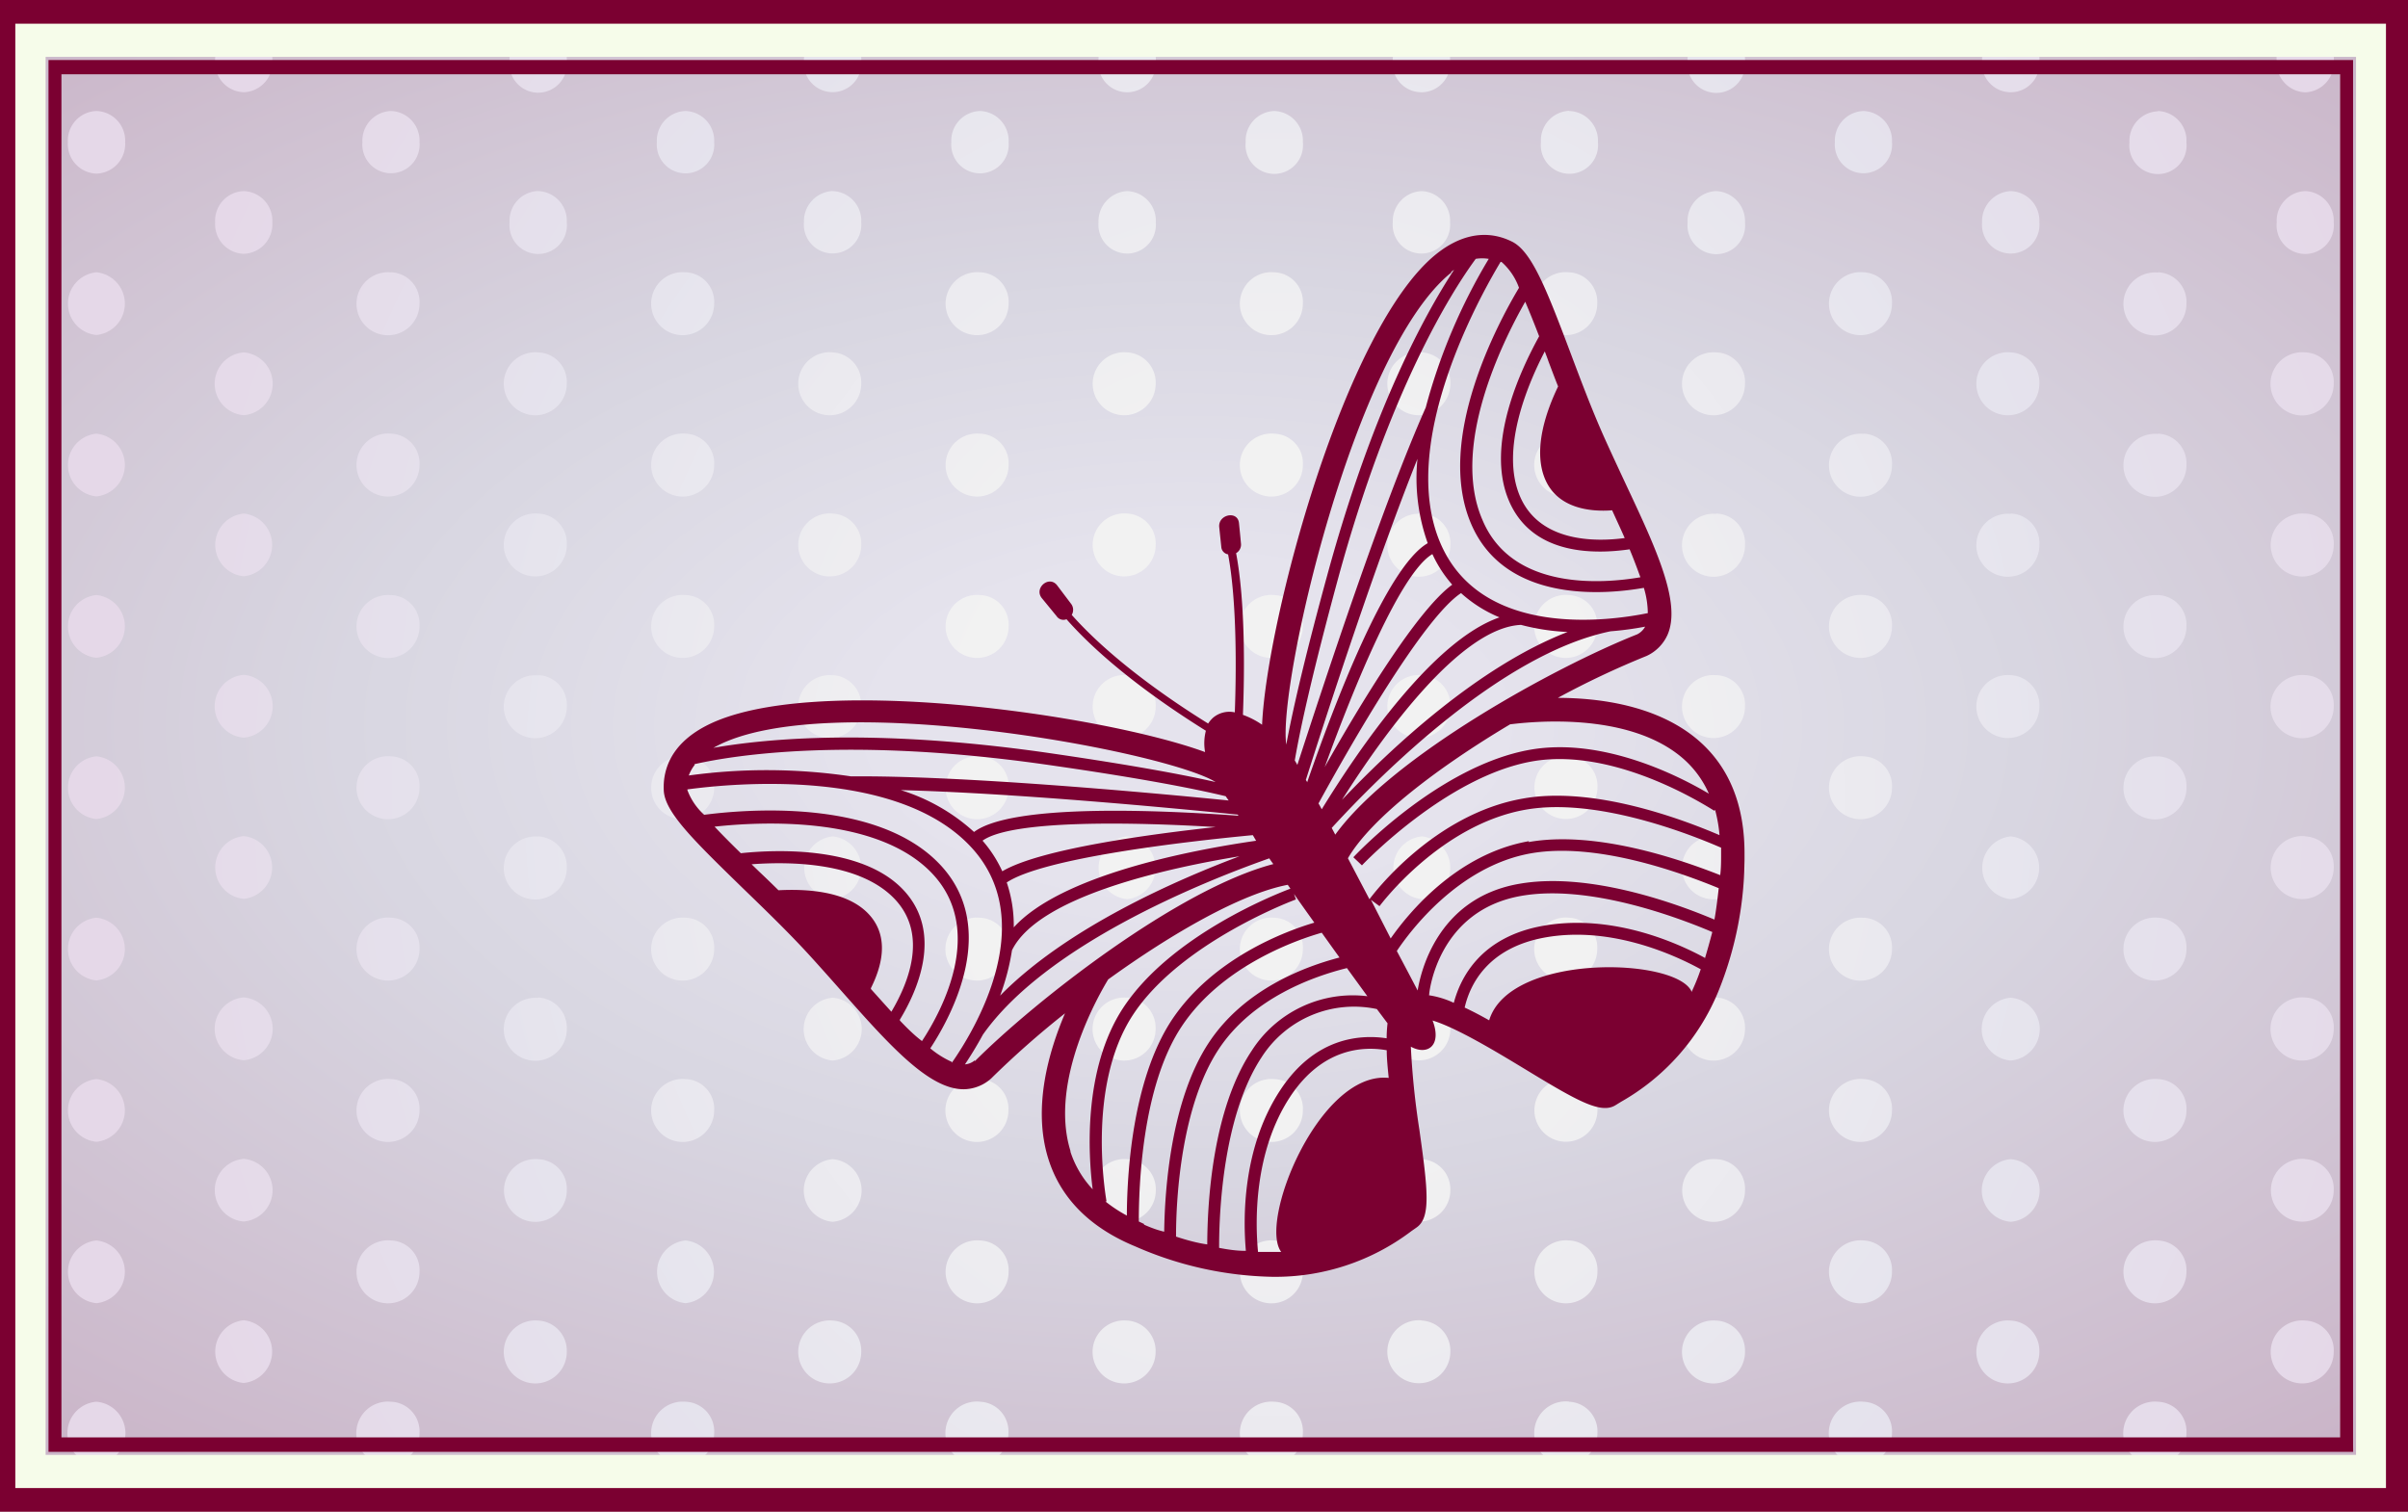
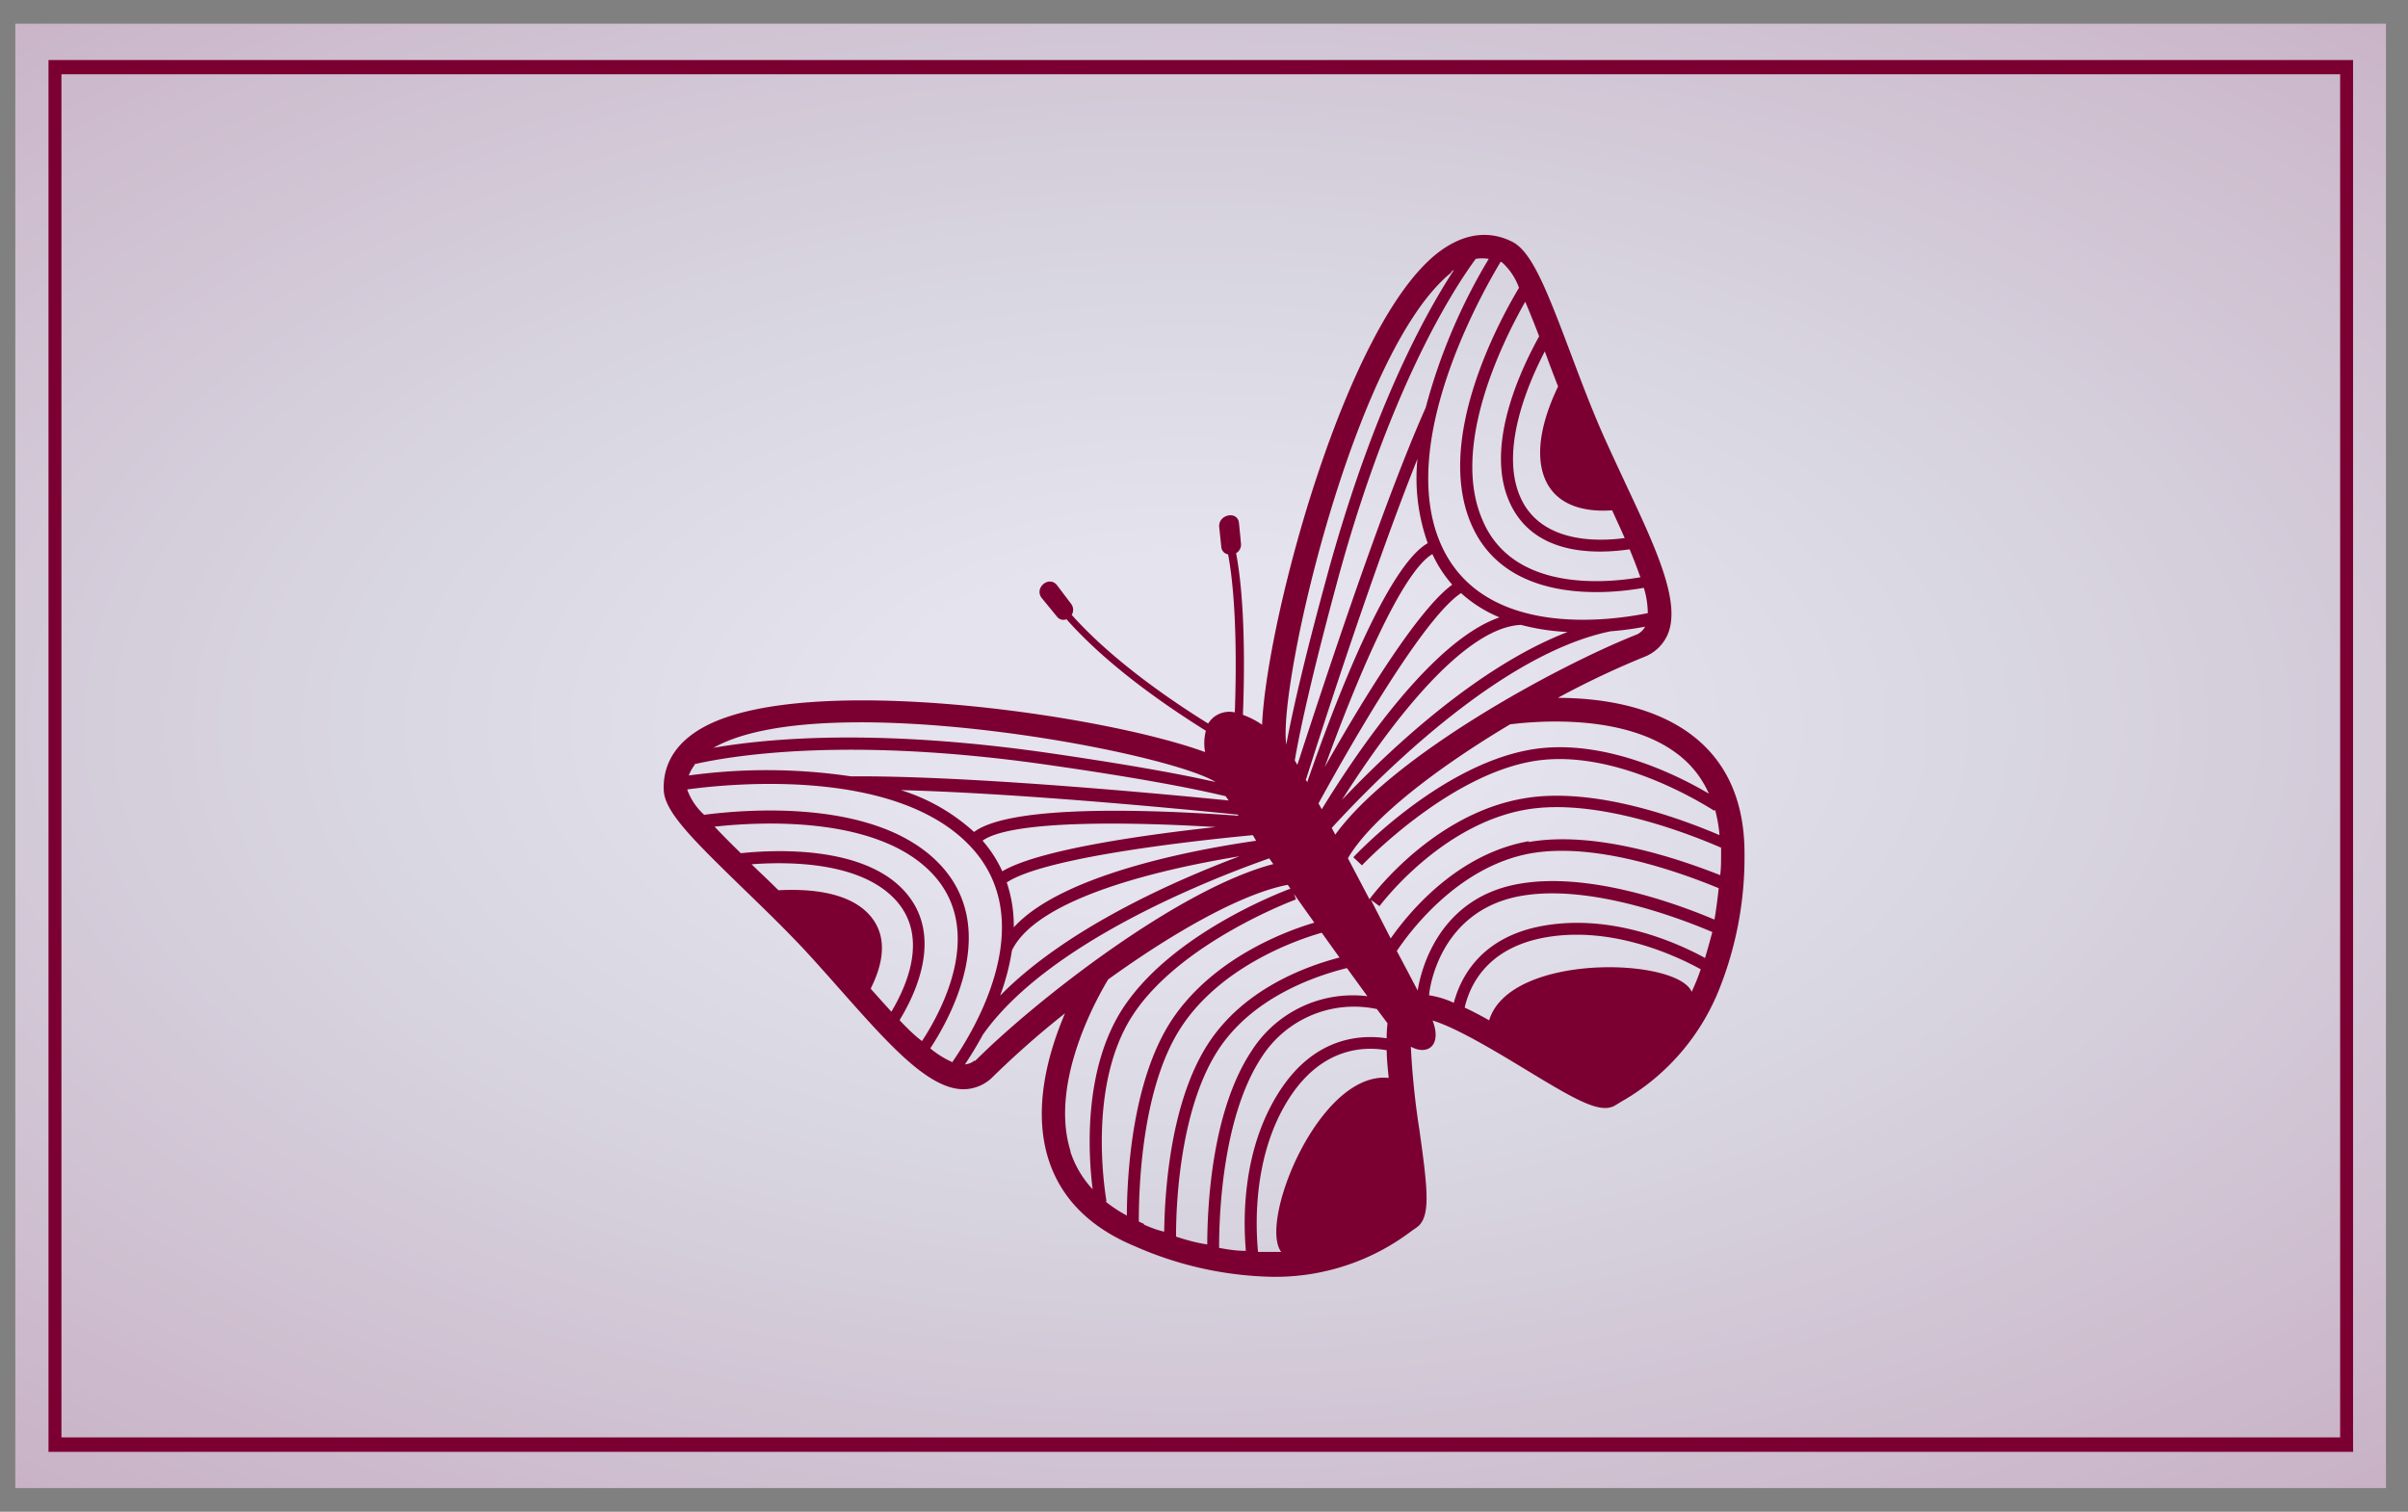
<svg xmlns="http://www.w3.org/2000/svg" id="katman_1" data-name="katman 1" viewBox="0 0 243.78 153.07">
  <rect x="0" y="0" width="243.78" height="153.07" fill="#808080" stroke="none" />
  <defs>
    <style>.cls-1{fill:url(#radial-gradient);}.cls-2{fill:#ffffff;}.cls-3{fill:url(#radial-gradient-2);}.cls-4{fill:#f6fcea;}.cls-5{fill:#7b0031;}</style>
    <radialGradient id="radial-gradient" cx="121.48" cy="73.5" r="128.21" gradientTransform="translate(-104.58) scale(1.85 1)" gradientUnits="userSpaceOnUse">
      <stop offset="0.13" stop-color="#e5e3ed" />
      <stop offset="0.36" stop-color="#d8d6e1" />
      <stop offset="0.78" stop-color="#c9b2c6" />
      <stop offset="1" stop-color="#bca2bf" />
    </radialGradient>
    <radialGradient id="radial-gradient-2" cx="130.88" cy="80.43" r="131.11" gradientTransform="translate(10.35) scale(0.91 1)" gradientUnits="userSpaceOnUse">
      <stop offset="0.28" stop-color="#f2f2f2" />
      <stop offset="0.68" stop-color="#e5e3ed" />
      <stop offset="1" stop-color="#e5d8e8" />
    </radialGradient>
  </defs>
  <path class="cls-1" d="M1.55,2.4V150.67h240V2.4Z" />
-   <path class="cls-2" d="M243.78,0H-.64V153.07H243.78v-4.8h0V0ZM3.74,4.8H239.4V148.27H3.74V4.8Z" />
-   <path class="cls-3" d="M143.94,84.69a3.19,3.19,0,0,0,0,6.35,3.19,3.19,0,0,0,0-6.35Zm0-65.34A3.05,3.05,0,0,0,141,22.52a2.91,2.91,0,1,0,5.8,0A3,3,0,0,0,143.94,19.35Zm0,32.68a3.19,3.19,0,1,0,2.89,3.17A3,3,0,0,0,143.94,52Zm0,16.33a3.19,3.19,0,1,0,2.89,3.18A3.06,3.06,0,0,0,143.94,68.36Zm0-32.68a3.19,3.19,0,1,0,2.89,3.18A3.06,3.06,0,0,0,143.94,35.68Zm0-32.67A3.06,3.06,0,0,0,141,6.19a2.91,2.91,0,1,0,5.8,0A3,3,0,0,0,143.94,3ZM129,109.26a3.19,3.19,0,1,0,2.9,3.17A3,3,0,0,0,129,109.26Zm0,32.67a3.19,3.19,0,1,0,2.9,3.18A3,3,0,0,0,129,141.93Zm0-16.33a3.19,3.19,0,1,0,2.9,3.16A3,3,0,0,0,129,125.6Zm29.82-81.69a3.19,3.19,0,1,0,2.88,3.17A3,3,0,0,0,158.84,43.91Zm0,16.34a3.19,3.19,0,1,0,2.88,3.17A3,3,0,0,0,158.84,60.25ZM129,92.92a3.19,3.19,0,1,0,2.9,3.17A3,3,0,0,0,129,92.92Zm29.82-65.35a3.19,3.19,0,1,0,2.88,3.18A3,3,0,0,0,158.84,27.57ZM143.94,101a3.19,3.19,0,1,0,2.89,3.19A3.07,3.07,0,0,0,143.94,101Zm14.9-24.44a3.19,3.19,0,1,0,2.88,3.17A3,3,0,0,0,158.84,76.58Zm0-65.34A3,3,0,0,0,156,14.4a2.9,2.9,0,1,0,5.77,0A3,3,0,0,0,158.84,11.24Zm-14.9,106.13a3.18,3.18,0,1,0,2.89,3.18A3.06,3.06,0,0,0,143.94,117.37Zm0,16.34a3.19,3.19,0,1,0,2.89,3.17A3.06,3.06,0,0,0,143.94,133.71ZM161.07,0H156.6a2.77,2.77,0,0,0,2.24,1.25A2.76,2.76,0,0,0,161.07,0ZM99.21,125.6a3.19,3.19,0,1,0,2.9,3.16A3,3,0,0,0,99.21,125.6ZM114.12,19.35a3.06,3.06,0,0,0-2.91,3.17,2.91,2.91,0,1,0,5.8,0A3,3,0,0,0,114.12,19.35Zm0-16.34a3.06,3.06,0,0,0-2.91,3.18,2.91,2.91,0,1,0,5.8,0A3,3,0,0,0,114.12,3Zm0,32.67A3.19,3.19,0,1,0,117,38.86,3.06,3.06,0,0,0,114.12,35.68ZM129,76.58a3.19,3.19,0,1,0,2.9,3.17A3,3,0,0,0,129,76.58Zm-14.9-8.22A3.19,3.19,0,1,0,117,71.54,3.06,3.06,0,0,0,114.12,68.36Zm-14.91,40.9a3.19,3.19,0,1,0,2.9,3.17A3,3,0,0,0,99.21,109.26Zm0-16.34a3.19,3.19,0,1,0,2.9,3.17A3,3,0,0,0,99.21,92.92Zm0,49a3.19,3.19,0,1,0,2.9,3.18A3,3,0,0,0,99.21,141.93Zm59.63-49a3.19,3.19,0,1,0,2.88,3.17A3,3,0,0,0,158.84,92.92ZM114.12,52A3.19,3.19,0,1,0,117,55.2,3.05,3.05,0,0,0,114.12,52ZM129,27.57a3.19,3.19,0,1,0,2.9,3.18A3,3,0,0,0,129,27.57Zm0-16.33a3,3,0,0,0-2.89,3.16,2.91,2.91,0,1,0,5.79,0A3,3,0,0,0,129,11.24Zm0,32.67a3.19,3.19,0,1,0,2.9,3.17A3,3,0,0,0,129,43.91Zm0,16.34a3.19,3.19,0,1,0,2.9,3.17A3,3,0,0,0,129,60.25Zm-14.9,24.44a3.19,3.19,0,0,0,0,6.35,3.19,3.19,0,0,0,0-6.35Zm0,16.33a3.19,3.19,0,1,0,2.89,3.19A3.07,3.07,0,0,0,114.12,101Zm0,32.69a3.19,3.19,0,1,0,2.89,3.17A3.07,3.07,0,0,0,114.12,133.71ZM131.26,0h-4.48A2.78,2.78,0,0,0,129,1.25,2.75,2.75,0,0,0,131.26,0ZM114.12,117.37a3.18,3.18,0,1,0,2.89,3.18A3.06,3.06,0,0,0,114.12,117.37ZM218.47,92.92a3.19,3.19,0,1,0,2.88,3.17A3,3,0,0,0,218.47,92.92ZM188.66,125.6a3.19,3.19,0,1,0,2.88,3.16A3,3,0,0,0,188.66,125.6Zm14.9-40.91a3.19,3.19,0,0,0,0,6.35,3.19,3.19,0,0,0,0-6.35Zm0,16.33a3.19,3.19,0,0,0,0,6.36,3.19,3.19,0,0,0,0-6.36Zm0,32.69a3.19,3.19,0,1,0,2.9,3.17A3.06,3.06,0,0,0,203.56,133.71Zm0-114.36a3.05,3.05,0,0,0-2.9,3.17,2.91,2.91,0,1,0,5.8,0A3,3,0,0,0,203.56,19.35Zm0-16.34a3.05,3.05,0,0,0-2.9,3.18,2.91,2.91,0,1,0,5.8,0A3,3,0,0,0,203.56,3Zm0,114.36a3.18,3.18,0,0,0,0,6.34,3.18,3.18,0,0,0,0-6.34Zm0-65.34a3.19,3.19,0,1,0,2.9,3.17A3,3,0,0,0,203.56,52Zm0-16.35a3.19,3.19,0,1,0,2.9,3.18A3.05,3.05,0,0,0,203.56,35.68Zm0,32.68a3.19,3.19,0,1,0,2.9,3.18A3.05,3.05,0,0,0,203.56,68.36Zm14.91,40.9a3.19,3.19,0,1,0,2.88,3.17A3,3,0,0,0,218.47,109.26ZM99.21,76.58a3.19,3.19,0,1,0,2.9,3.17A3,3,0,0,0,99.21,76.58Zm119.26,65.35a3.2,3.2,0,1,0,2.88,3.18A3,3,0,0,0,218.47,141.93Zm0-16.33a3.19,3.19,0,1,0,2.88,3.16A3,3,0,0,0,218.47,125.6Zm0-49a3.19,3.19,0,1,0,2.88,3.17A3,3,0,0,0,218.47,76.58Zm0-49a3.19,3.19,0,1,0,2.88,3.18A3,3,0,0,0,218.47,27.57Zm0,16.34a3.19,3.19,0,1,0,2.88,3.17A3,3,0,0,0,218.47,43.91Zm0-32.67a3,3,0,0,0-2.89,3.16,2.9,2.9,0,1,0,5.77,0A3,3,0,0,0,218.47,11.24Zm0,49a3.19,3.19,0,1,0,2.88,3.17A3,3,0,0,0,218.47,60.25ZM188.66,27.57a3.19,3.19,0,1,0,2.88,3.18A3,3,0,0,0,188.66,27.57ZM173.74,84.69a3.19,3.19,0,1,0,2.92,3.18A3.05,3.05,0,0,0,173.74,84.69Zm0-32.66a3.19,3.19,0,1,0,2.92,3.17A3,3,0,0,0,173.74,52Zm0,81.68a3.19,3.19,0,1,0,2.92,3.17A3.05,3.05,0,0,0,173.74,133.71Zm0-32.69a3.19,3.19,0,1,0,2.92,3.19A3.06,3.06,0,0,0,173.74,101Zm0-32.66a3.19,3.19,0,1,0,2.92,3.18A3,3,0,0,0,173.74,68.36Zm0-65.35a3,3,0,0,0-2.89,3.18,2.92,2.92,0,1,0,5.81,0A3.06,3.06,0,0,0,173.74,3Zm0,32.67a3.19,3.19,0,1,0,2.92,3.18A3,3,0,0,0,173.74,35.68Zm-14.9,89.92a3.19,3.19,0,1,0,2.88,3.16A3,3,0,0,0,158.84,125.6Zm14.9-106.25a3,3,0,0,0-2.89,3.17,2.92,2.92,0,1,0,5.81,0A3.05,3.05,0,0,0,173.74,19.35Zm14.92,89.91a3.19,3.19,0,1,0,2.88,3.17A3,3,0,0,0,188.66,109.26Zm0-32.68a3.19,3.19,0,1,0,2.88,3.17A3,3,0,0,0,188.66,76.58Zm-14.92,40.79a3.18,3.18,0,1,0,2.92,3.18A3,3,0,0,0,173.74,117.37Zm14.92-57.12a3.19,3.19,0,1,0,2.88,3.17A3,3,0,0,0,188.66,60.25Zm0,81.68a3.2,3.2,0,1,0,2.88,3.18A3,3,0,0,0,188.66,141.93Zm0-49a3.19,3.19,0,1,0,2.88,3.17A3,3,0,0,0,188.66,92.92Zm0-49a3.19,3.19,0,1,0,2.88,3.17A3,3,0,0,0,188.66,43.91ZM190.89,0h-4.48a2.8,2.8,0,0,0,2.25,1.25A2.75,2.75,0,0,0,190.89,0Zm-2.23,11.24a3,3,0,0,0-2.9,3.16,2.9,2.9,0,1,0,5.78,0A3,3,0,0,0,188.66,11.24Zm-29.82,98a3.19,3.19,0,1,0,2.88,3.17A3,3,0,0,0,158.84,109.26Zm0,32.67a3.2,3.2,0,1,0,2.88,3.18A3,3,0,0,0,158.84,141.93ZM9.76,92.92a3.19,3.19,0,0,0,0,6.35,3.19,3.19,0,0,0,0-6.35Zm0,32.68a3.19,3.19,0,0,0,0,6.35,3.19,3.19,0,0,0,0-6.35ZM24.67,3a3,3,0,0,0-2.89,3.18,3,3,0,0,0,2.89,3.16,3,3,0,0,0,2.9-3.16A3,3,0,0,0,24.67,3ZM9.76,76.58a3.19,3.19,0,0,0,0,6.35,3.19,3.19,0,0,0,0-6.35Zm29.83-49a3.19,3.19,0,1,0,2.88,3.18A3,3,0,0,0,39.59,27.57ZM9.76,60.25a3.19,3.19,0,0,0,0,6.35,3.19,3.19,0,0,0,0-6.35ZM12,0H7.53A2.75,2.75,0,0,0,9.76,1.25,2.8,2.8,0,0,0,12,0ZM24.67,19.35a3,3,0,0,0-2.89,3.17,3,3,0,0,0,2.89,3.18,3,3,0,0,0,2.9-3.18A3,3,0,0,0,24.67,19.35ZM9.76,11.24A3,3,0,0,0,6.87,14.4a3,3,0,0,0,2.89,3.18,3,3,0,0,0,2.91-3.18A3,3,0,0,0,9.76,11.24Zm0,32.67a3.19,3.19,0,0,0,0,6.35,3.19,3.19,0,0,0,0-6.35Zm0-16.34a3.19,3.19,0,0,0,0,6.35,3.19,3.19,0,0,0,0-6.35Zm14.91,8.11a3.19,3.19,0,0,0,0,6.36,3.19,3.19,0,0,0,0-6.36Zm0,98a3.19,3.19,0,0,0,0,6.35,3.19,3.19,0,0,0,0-6.35Zm0-16.34a3.18,3.18,0,0,0,0,6.34,3.18,3.18,0,0,0,0-6.34ZM99.21,60.25a3.19,3.19,0,1,0,2.9,3.17A3,3,0,0,0,99.21,60.25ZM41.82,0H37.34a2.78,2.78,0,0,0,2.25,1.25A2.76,2.76,0,0,0,41.82,0ZM24.67,52a3.19,3.19,0,0,0,0,6.35,3.19,3.19,0,0,0,0-6.35Zm0,16.33a3.19,3.19,0,0,0,0,6.36,3.19,3.19,0,0,0,0-6.36Zm0,32.66a3.19,3.19,0,0,0,0,6.36,3.19,3.19,0,0,0,0-6.36Zm0-16.33a3.19,3.19,0,0,0,0,6.35,3.19,3.19,0,0,0,0-6.35ZM9.76,109.26a3.19,3.19,0,0,0,0,6.35,3.19,3.19,0,0,0,0-6.35ZM233.38,101a3.2,3.2,0,1,0,2.88,3.19A3,3,0,0,0,233.38,101Zm0-16.33a3.19,3.19,0,1,0,2.88,3.18A3,3,0,0,0,233.38,84.69Zm0-32.66a3.19,3.19,0,1,0,2.88,3.17A3,3,0,0,0,233.38,52Zm0,65.34a3.18,3.18,0,1,0,2.88,3.18A3,3,0,0,0,233.38,117.37ZM9.76,141.93a3.19,3.19,0,0,0,0,6.36,3.19,3.19,0,0,0,0-6.36ZM220.7,0h-4.47a2.77,2.77,0,0,0,2.24,1.25A2.75,2.75,0,0,0,220.7,0Zm12.68,9.35a3,3,0,0,0,2.88-3.16,2.9,2.9,0,1,0-5.77,0A3,3,0,0,0,233.38,9.35Zm0,124.36a3.19,3.19,0,1,0,2.88,3.17A3,3,0,0,0,233.38,133.71Zm0-65.35a3.2,3.2,0,1,0,2.88,3.18A3,3,0,0,0,233.38,68.36ZM54.48,150.05a3,3,0,0,0-2.86,3h5.74A3,3,0,0,0,54.48,150.05Zm-29.81,0a3,3,0,0,0-2.86,3h5.74A3,3,0,0,0,24.67,150.05ZM233.38,19.35a3,3,0,0,0-2.89,3.17,2.9,2.9,0,1,0,5.77,0A3,3,0,0,0,233.38,19.35Zm0,16.33a3.2,3.2,0,1,0,2.88,3.18A3,3,0,0,0,233.38,35.68ZM39.59,11.24a3,3,0,0,0-2.9,3.16,2.9,2.9,0,1,0,5.78,0A3,3,0,0,0,39.59,11.24ZM84.3,3a3.06,3.06,0,0,0-2.91,3.18,2.91,2.91,0,1,0,5.8,0A3,3,0,0,0,84.3,3Zm0,16.34a3.06,3.06,0,0,0-2.91,3.17,2.91,2.91,0,1,0,5.8,0A3,3,0,0,0,84.3,19.35ZM84.3,52a3.19,3.19,0,1,0,2.89,3.17A3.05,3.05,0,0,0,84.3,52ZM69.4,125.6a3.19,3.19,0,0,0,0,6.35,3.19,3.19,0,0,0,0-6.35ZM84.3,35.68a3.19,3.19,0,1,0,2.89,3.18A3.06,3.06,0,0,0,84.3,35.68ZM69.4,92.92a3.19,3.19,0,1,0,2.9,3.17A3,3,0,0,0,69.4,92.92Zm0-16.34a3.19,3.19,0,1,0,2.9,3.17A3,3,0,0,0,69.4,76.58Zm0,32.68a3.19,3.19,0,1,0,2.9,3.17A3,3,0,0,0,69.4,109.26Zm0,32.67a3.19,3.19,0,1,0,2.9,3.18A3,3,0,0,0,69.4,141.93Zm14.9-8.22a3.19,3.19,0,1,0,2.89,3.17A3.07,3.07,0,0,0,84.3,133.71ZM101.46,0H97a2.77,2.77,0,0,0,2.24,1.25A2.78,2.78,0,0,0,101.46,0ZM99.21,11.24a3,3,0,0,0-2.9,3.16,2.91,2.91,0,1,0,5.8,0A3,3,0,0,0,99.21,11.24Zm0,16.33a3.19,3.19,0,1,0,2.9,3.18A3,3,0,0,0,99.21,27.57Zm0,16.34a3.19,3.19,0,1,0,2.9,3.17A3,3,0,0,0,99.21,43.91ZM84.3,84.69a3.19,3.19,0,0,0,0,6.35,3.19,3.19,0,0,0,0-6.35Zm0,16.33a3.19,3.19,0,0,0,0,6.36,3.19,3.19,0,0,0,0-6.36ZM39.59,43.91a3.19,3.19,0,1,0,2.88,3.17A3,3,0,0,0,39.59,43.91ZM69.4,60.25a3.19,3.19,0,1,0,2.9,3.17A3,3,0,0,0,69.4,60.25Zm14.9,57.12a3.18,3.18,0,0,0,0,6.34,3.18,3.18,0,0,0,0-6.34Zm0-49a3.19,3.19,0,1,0,2.89,3.18A3.06,3.06,0,0,0,84.3,68.36ZM39.59,125.6a3.19,3.19,0,1,0,2.88,3.16A3,3,0,0,0,39.59,125.6ZM54.48,3a3,3,0,0,0-2.89,3.18,2.91,2.91,0,1,0,5.79,0A3,3,0,0,0,54.48,3Zm0,16.34a3,3,0,0,0-2.89,3.17,2.91,2.91,0,1,0,5.79,0A3,3,0,0,0,54.48,19.35ZM39.59,141.93a3.2,3.2,0,1,0,2.88,3.18A3,3,0,0,0,39.59,141.93ZM54.48,35.68a3.19,3.19,0,1,0,2.9,3.18A3,3,0,0,0,54.48,35.68ZM69.4,43.91a3.19,3.19,0,1,0,2.9,3.17A3,3,0,0,0,69.4,43.91ZM39.59,76.58a3.19,3.19,0,1,0,2.88,3.17A3,3,0,0,0,39.59,76.58Zm0,16.34a3.19,3.19,0,1,0,2.88,3.17A3,3,0,0,0,39.59,92.92Zm0,16.34a3.19,3.19,0,1,0,2.88,3.17A3,3,0,0,0,39.59,109.26Zm0-49a3.19,3.19,0,1,0,2.88,3.17A3,3,0,0,0,39.59,60.25ZM71.64,0H67.15A2.78,2.78,0,0,0,69.4,1.25,2.81,2.81,0,0,0,71.64,0ZM54.48,117.37a3.18,3.18,0,1,0,2.9,3.18A3,3,0,0,0,54.48,117.37ZM69.4,11.24a3,3,0,0,0-2.9,3.16,2.91,2.91,0,1,0,5.8,0A3,3,0,0,0,69.4,11.24ZM54.48,52a3.19,3.19,0,1,0,2.9,3.17A3,3,0,0,0,54.48,52ZM69.4,27.57a3.19,3.19,0,1,0,2.9,3.18A3,3,0,0,0,69.4,27.57ZM54.48,133.71a3.19,3.19,0,1,0,2.9,3.17A3.05,3.05,0,0,0,54.48,133.71Zm0-49a3.19,3.19,0,1,0,2.9,3.18A3.05,3.05,0,0,0,54.48,84.69Zm0-16.33a3.19,3.19,0,1,0,2.9,3.18A3,3,0,0,0,54.48,68.36Zm0,32.66a3.19,3.19,0,1,0,2.9,3.19A3.06,3.06,0,0,0,54.48,101Z" />
-   <path class="cls-4" d="M243.78,0H-.64V153.07H243.78v-5.76h0V0ZM4.62,5.76h233.9V147.31H4.62V5.76Z" />
  <path class="cls-5" d="M6.22,146.27V6.8l-.65.72h232l-.66-.72V146.27l.66-.73H5.57Zm232,0V6.08H4.91V147H238.23Z" />
-   <path class="cls-5" d="M243.78,0H-.64V153.07H243.78v-2.4h0V0ZM1.55,2.4h240V150.67H1.55V2.4Z" />
  <path class="cls-5" d="M171.89,74.92c-4.09-3.49-9.93-4.25-14.18-4.26a88.35,88.35,0,0,1,9-4.25,4.29,4.29,0,0,0,2.11-2.14c1.41-3.26-1.18-8.76-4.28-15.36-.68-1.46-1.4-3-2.09-4.53-1.27-2.83-2.39-5.82-3.48-8.71-2.45-6.51-3.93-10.24-5.91-11.21-1.71-.85-4.43-1.32-7.66,1.27-9.27,7.45-17.15,37-17.63,47.65a8.47,8.47,0,0,0-1.94-1c.16-4.11.26-11.36-.69-16.37a1,1,0,0,0,.49-1c-.06-.68-.13-1.37-.2-2.05-.13-1.29-2.11-.88-2,.4l.21,2a.82.82,0,0,0,.69.77c.9,4.81.83,11.88.68,16a2.55,2.55,0,0,0-2.2.54,3.07,3.07,0,0,0-.5.59c-3.63-2.25-9.66-6.34-13.81-11a1,1,0,0,0-.08-1.14L107,59.24c-.82-1-2.34.31-1.53,1.32l1.5,1.83a.83.83,0,0,0,1,.31c4.26,4.83,10.44,9,14.11,11.29a5.06,5.06,0,0,0-.08,2.16C111.78,72.39,81.86,68,71.41,73.53c-3.66,1.93-4.31,4.62-4.21,6.53.12,2.19,3,5,8,9.87,2.21,2.14,4.51,4.36,6.61,6.64,1.15,1.26,2.26,2.51,3.33,3.72,4.83,5.45,8.86,10,12.41,10a4.24,4.24,0,0,0,2.79-1.09,91.86,91.86,0,0,1,7.48-6.6c-1.67,3.91-3.29,9.57-1.7,14.7,1.24,4,4.2,7,8.83,8.91a36.07,36.07,0,0,0,13.85,3.07,22.79,22.79,0,0,0,14.09-4.63l.5-.35c1.48-1,1.17-3.76.3-9.94a79.71,79.71,0,0,1-.86-8.38c1.74.94,3.16-.17,2.2-2.65,2.48.75,6.59,3.25,9.32,4.9,5.33,3.24,7.74,4.63,9.24,3.65l.52-.32a22.8,22.8,0,0,0,9.82-11.1,36.06,36.06,0,0,0,2.68-13.93C176.64,81.56,175.07,77.64,171.89,74.92Zm-1.56,1.83A10.07,10.07,0,0,1,173,80.36c-2.95-1.75-10.71-5.74-18.08-4.45-9.12,1.6-17.56,10.51-17.91,10.89l.87.82c.08-.09,8.54-9,17.24-10.53s18.34,5,18.44,5l.07-.1a14.49,14.49,0,0,1,.45,2.57c-3.73-1.6-12.73-5-19.92-3.7-9,1.58-15.06,9.57-15.52,10.19l-2.18-4.15c2.39-4.1,9.16-9.23,16.42-13.56C154.47,73.15,164.67,71.9,170.33,76.75Zm-4.59-12.52c-8.26,3.27-24.81,12.33-30.56,20.28l-.36-.68c4.89-5.34,17.16-17.64,28.23-19.91v0a32,32,0,0,0,3.5-.47A1.87,1.87,0,0,1,165.74,64.23ZM144.54,55c-4.2,2.39-9.56,16.57-12.21,24.22,0-.09-.09-.17-.13-.25,2.2-6.92,7.05-21.88,11.3-32.51A19.63,19.63,0,0,0,144.54,55Zm.48,1.12a12.72,12.72,0,0,0,2,3.08c-3.56,2.59-9.3,12.07-12.91,18.47C137.17,69.25,141.81,58,145,56.11Zm2.9,3.94a13.42,13.42,0,0,0,3.89,2.45c-6.79,2.33-14.36,13.5-18,19.43-.11-.2-.21-.4-.33-.59C136.72,75.44,144.08,62.56,147.92,60.05Zm6.1,3.22h0a22.48,22.48,0,0,0,4.68.71c-9,3.47-17.82,11.71-22.84,17C140.14,74.22,147.91,63.51,154,63.27Zm2.72-26.75c.32.84.64,1.71,1,2.6-1.2,2.48-2.58,6.4-1.32,9.38s4.58,3.33,6.79,3.16c.45,1,.88,1.91,1.27,2.81-3,.4-8.63.43-10.61-4.25s.72-11.19,2.52-14.65C156.51,35.9,156.63,36.21,156.74,36.52Zm-2.34-6c.47,1.09.95,2.3,1.42,3.52C154,37.35,150.33,45,152.76,50.7s9,5.38,12.22,4.92c.42,1,.79,2,1.09,2.83-3.79.65-13,1.39-16-5.83C146.86,45.2,152.08,34.66,154.4,30.57Zm-2.38-4a6.31,6.31,0,0,1,1.76,2.61c-2.12,3.54-8.49,15.34-4.86,23.87,3.44,8.09,13.54,7.21,17.5,6.51a9.06,9.06,0,0,1,.4,2.56c-3.78.77-16.82,2.66-21-7.09-4.28-10,3.81-24.67,6.1-28.48Zm-1.26-.39a58.24,58.24,0,0,0-6.42,15.12c-4.44,10-10.23,27.67-13,36.19-.08-.16-.17-.3-.26-.45.58-3.4,1.83-9,4.38-18.41,5.21-19.09,11.45-29,13.94-32.38A4.14,4.14,0,0,1,150.76,26.22Zm-3.84,1.38.29-.21c-3,4.59-8.29,14.23-12.86,31-2,7.31-3.37,13-4.13,17.08C129.35,69.51,137.05,35.53,146.92,27.6Zm-19.7,57.6c-7,1-19.85,3.56-24.59,8.78a13.52,13.52,0,0,0-.71-4.55c3.76-2.49,18-4.13,24.91-4.79C127,84.83,127.08,85,127.22,85.2Zm-1.77-2.52c-8.12-.59-23-1.24-26.84,1.64A19.56,19.56,0,0,0,91.19,80c11.33.3,26.78,1.74,34.1,2.48C125.35,82.54,125.39,82.61,125.45,82.68Zm-1.9,1.09c-7.32.78-18.3,2.29-22.08,4.53a12.71,12.71,0,0,0-2-3.1C102.42,83,114.62,83.21,123.55,83.77Zm2.31,2.87c-6.8,2.53-17.88,7.4-24.61,14.25a23.43,23.43,0,0,0,1.2-4.59h0C105.1,90.79,118,87.9,125.86,86.64Zm-53.34-11c11.2-5.92,45.44.48,50.54,3.62q-6.09-1.38-17.32-3c-17.17-2.43-28.12-1.41-33.52-.46Zm-2.2,1.81c4.11-.93,15.66-2.75,35.25,0,9.51,1.35,15.16,2.44,18.52,3.25.09.14.19.28.3.43-8.94-.89-27.31-2.54-38.23-2.44a58.11,58.11,0,0,0-16.43-.09A4,4,0,0,1,70.32,77.46Zm17.85,22.68c1-2,2-5.11-.22-7.49S81.58,90,78.81,90.14c-.68-.67-1.35-1.32-2-1.93l-.72-.7C80,87.22,87,87.29,90.55,91s1.25,8.81-.31,11.44C89.57,101.7,88.88,100.93,88.17,100.14Zm2.93,3.19c1.7-2.79,4.49-8.79.32-13.17S78.68,86,75,86.39c-.93-.91-1.85-1.83-2.66-2.69,4.68-.51,16.42-1.13,22,4.71,5.41,5.68,1.09,13.82-1,17C92.58,104.84,91.85,104.12,91.1,103.33Zm5.26,4.28a9.35,9.35,0,0,1-2.18-1.37c2.21-3.37,7-12.29.95-18.65-6.39-6.72-19.75-5.53-23.84-5A6.35,6.35,0,0,1,69.59,80v-.07c4.41-.6,21-2.23,28.57,5.68C105.47,93.23,98.57,104.45,96.36,107.61Zm2.33-.16a1.78,1.78,0,0,1-1,.41c.5-.75,1.15-1.78,1.81-3h0c6.33-9,21.91-15.36,29-17.86.13.2.26.38.41.58C119.29,90,104.85,101.28,98.69,107.45Zm9.68,9.17c-2.21-7.12,3-16,3.82-17.36,6.48-4.68,13.45-8.68,18.18-9.58l.27.39c-1.36.51-12.09,4.69-16.94,12.08-4.1,6.26-3.51,15-3.08,18.36A10.16,10.16,0,0,1,108.37,116.62Zm5.71,6.55a14.3,14.3,0,0,1-2.17-1.43l.11,0c0-.12-2.15-11.55,2.69-18.91s16.38-11.63,16.49-11.67l-.2-.56c.69,1,1.37,1.94,2.06,2.91-2.8.83-10.29,3.56-14.48,9.93C114.57,109.52,114.09,119.12,114.08,123.17Zm1.74.85-.53-.25c0-3.49.3-13.61,4.3-19.69,4.14-6.31,12-8.92,14.22-9.55.61.85,1.21,1.7,1.8,2.51-3.57.93-9.69,3.23-13.25,8.65-3.81,5.8-4.44,14.75-4.5,19.11C117.19,124.56,116.52,124.31,115.82,124Zm3.24,1.19c0-4.06.58-13.2,4.3-18.86,3.46-5.27,9.73-7.43,13-8.24l2.07,2.85a12.14,12.14,0,0,0-11.71,5.52c-4,6-4.49,15.49-4.5,19.61C121.21,125.86,120.15,125.57,119.06,125.21Zm4.36,1.14c0-3.87.47-13.39,4.3-19.21a11.11,11.11,0,0,1,11.67-4.88l1.08,1.44a14.29,14.29,0,0,0-.09,1.52c-2.66-.4-7.25-.12-10.77,5.25-3.85,5.85-3.77,13-3.48,16.27C125.26,126.66,124.36,126.53,123.42,126.35Zm6.36.5c-.77,0-1.58,0-2.42,0-.29-3.07-.44-10.09,3.25-15.71,3.3-5,7.49-5.12,9.78-4.71,0,.85.1,1.79.2,2.8C133.51,108.41,127.26,124,129.78,126.85Zm41.46-26.39c-1.64-3.45-18.42-3.87-20.48,2.94-.88-.5-1.71-.93-2.48-1.29.52-2.27,2.28-6.07,8.2-7.11,6.61-1.16,13,1.75,15.7,3.23A20.75,20.75,0,0,1,171.24,100.46Zm1.35-3.39c-2.93-1.59-9.43-4.46-16.32-3.25-6.33,1.11-8.4,5.21-9.09,7.81a9.07,9.07,0,0,0-3.5-.86.05.05,0,0,0,0,0l1,.09c0-.35.89-8.58,9.33-10.06,6.86-1.2,15.78,2.15,19.34,3.66C173.09,95.36,172.84,96.24,172.59,97.07Zm1-3.86c-3.81-1.61-12.69-4.88-19.8-3.63-8.39,1.46-10,9.14-10.27,10.8-.58-1.11-1.31-2.5-2.11-4,1.33-2,6.25-8.6,13.59-9.89,6.67-1.17,15.28,2,19,3.53C173.87,91.11,173.73,92.2,173.55,93.21Zm-18.8-7.95c-7.3,1.28-12.19,7.26-14,9.85l-2-3.91.87.64c.06-.08,6.13-8.25,14.8-9.77,7.17-1.26,16.58,2.46,19.78,3.85,0,.2,0,.39,0,.6,0,.75,0,1.47-.09,2.18C170.06,87,161.58,84.06,154.75,85.26Z" />
</svg>